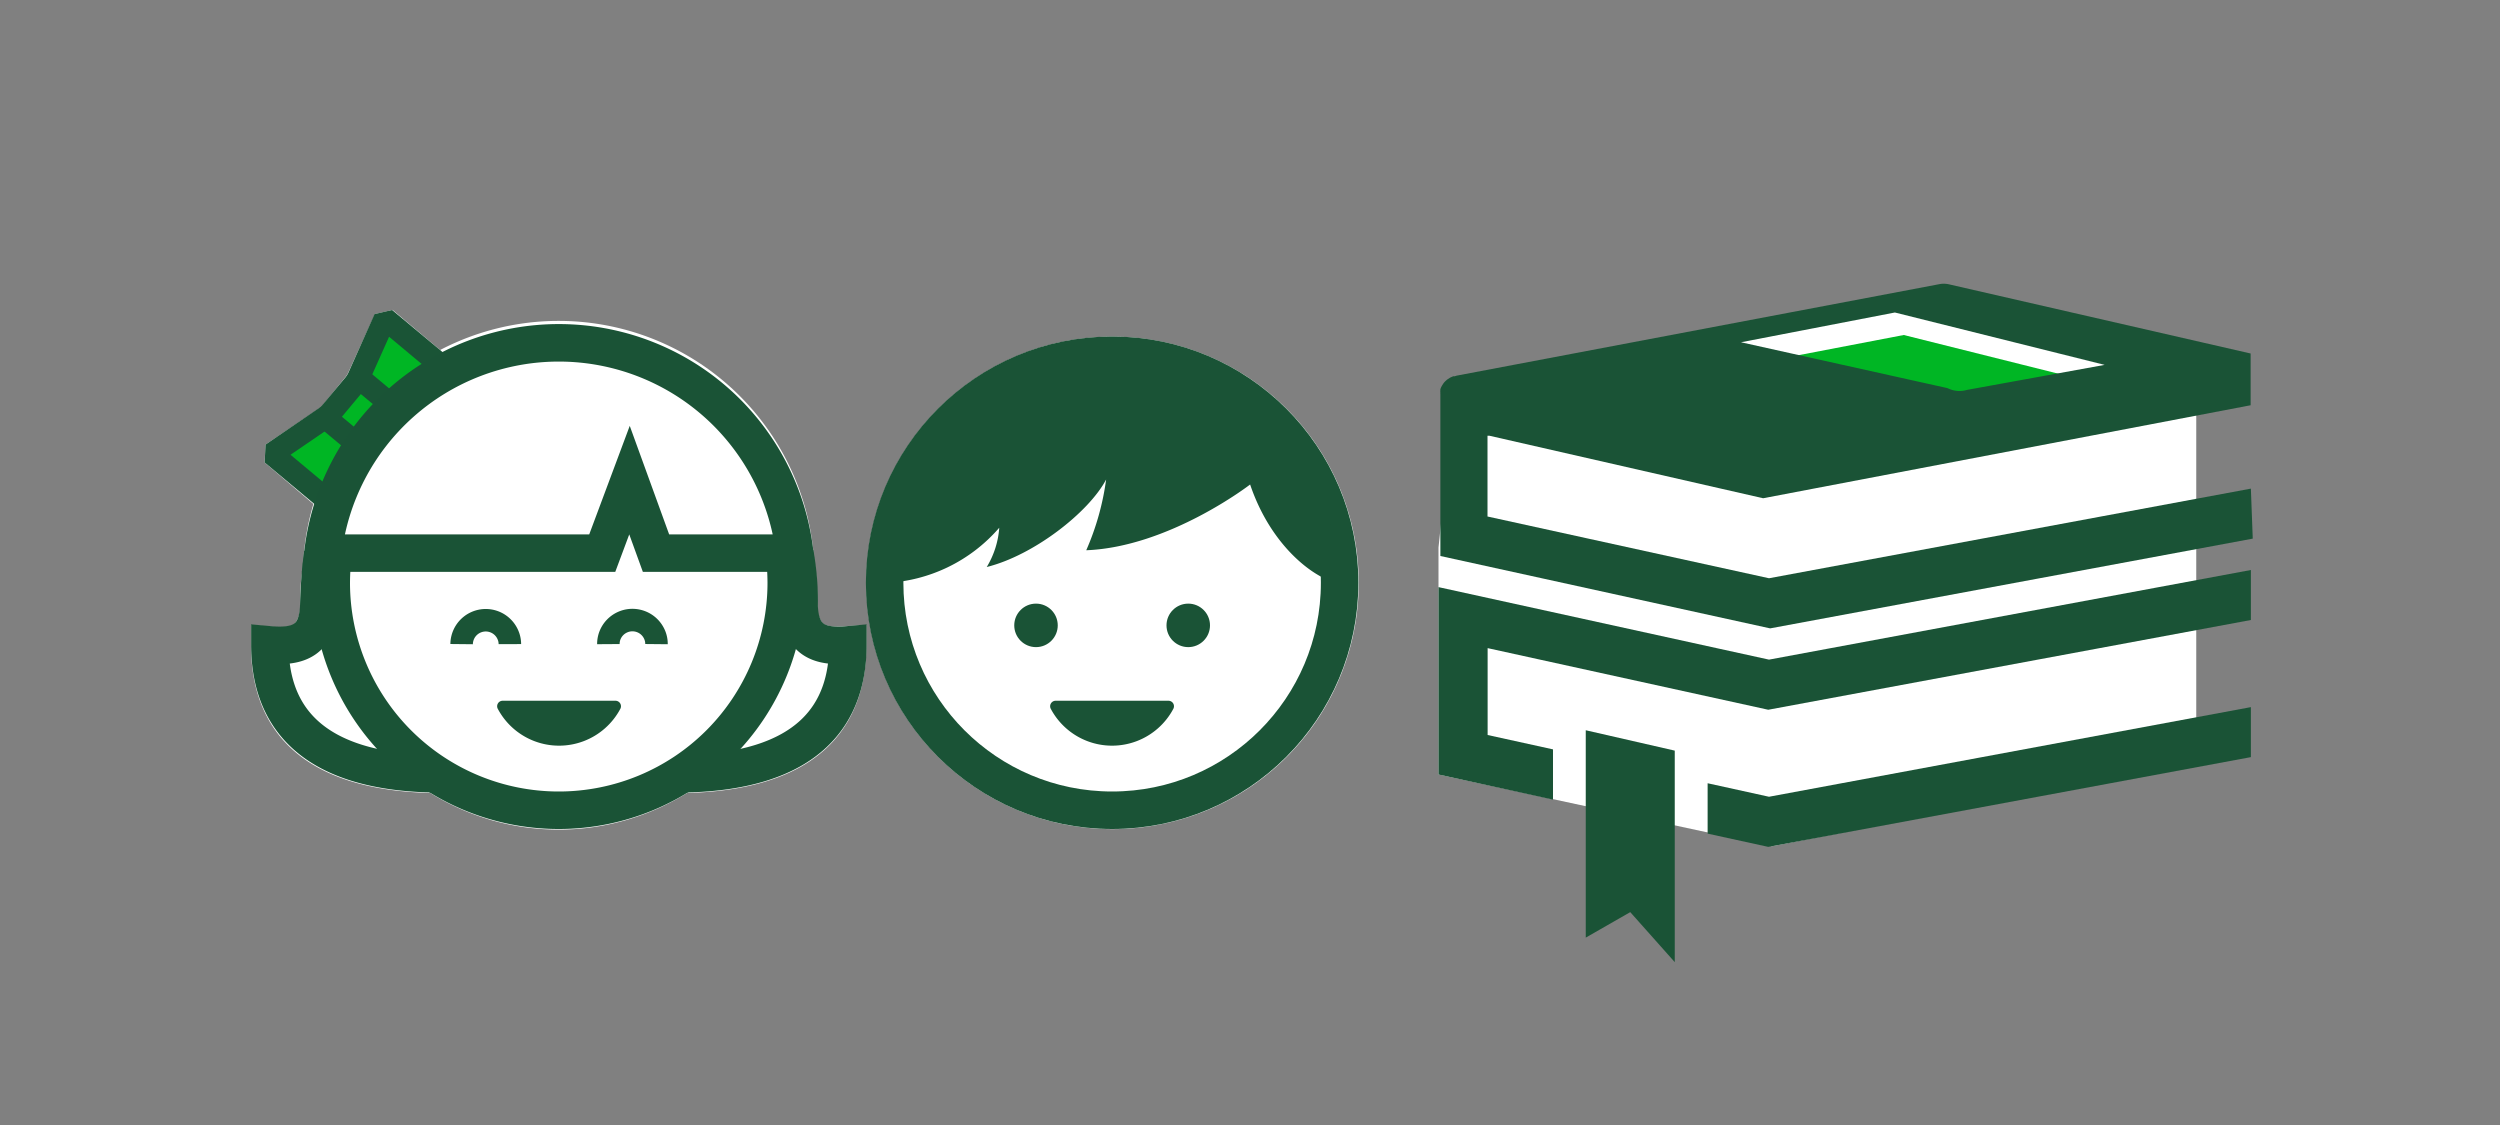
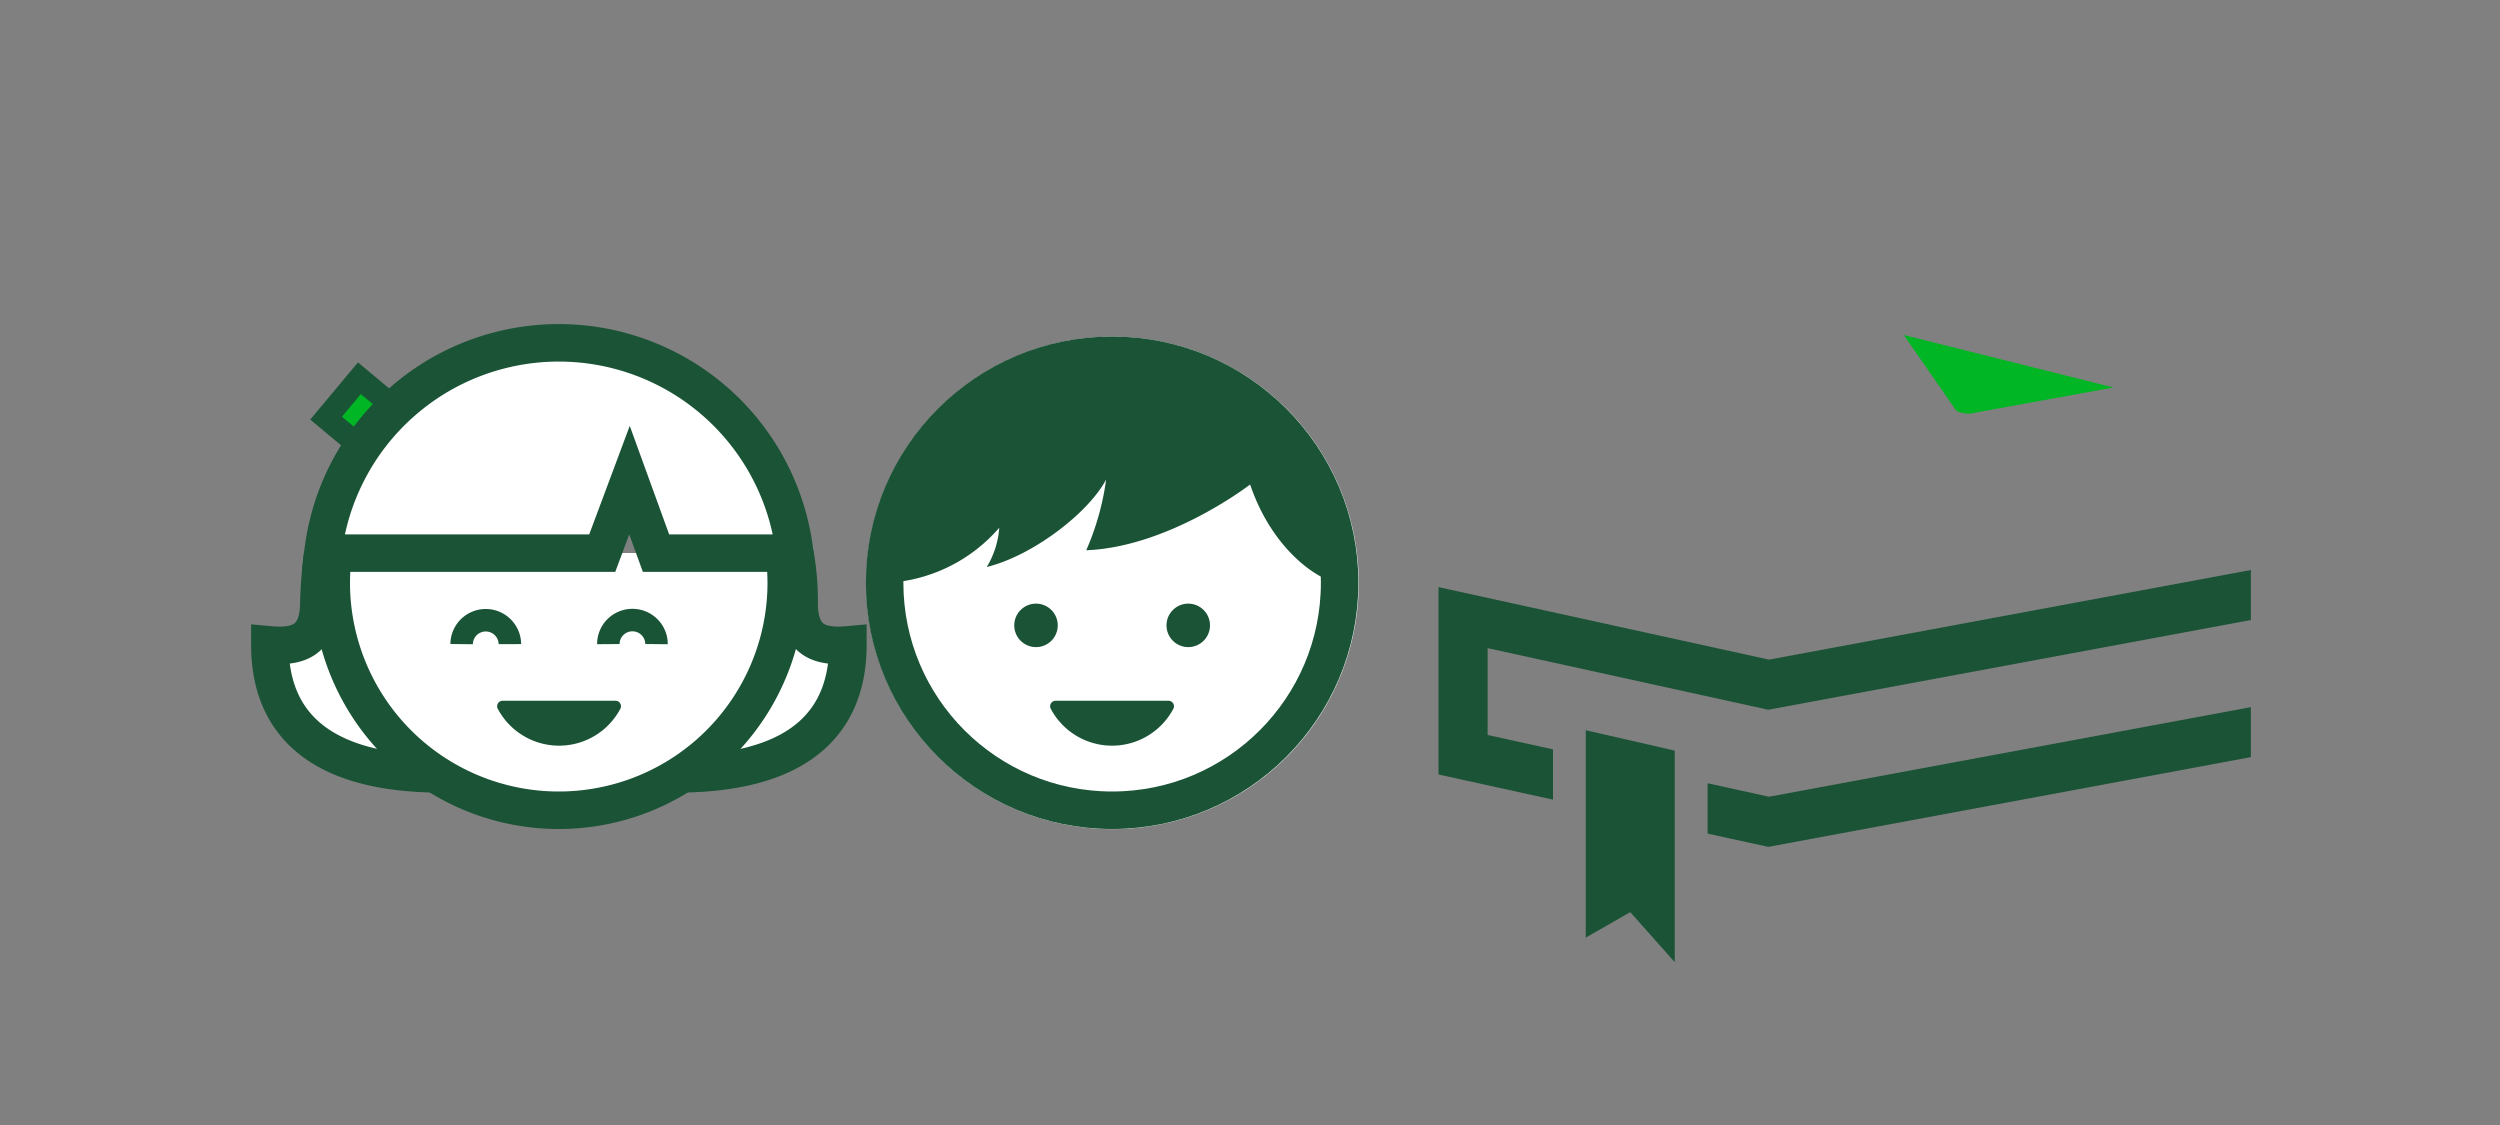
<svg xmlns="http://www.w3.org/2000/svg" viewBox="0 0 200 90">
  <rect x="0" y="0" width="200" height="90" fill="#808080" stroke="none" />
  <title>saveForAChildsEducation</title>
  <g id="FLT_ART_WORKS" data-name="FLT ART WORKS">
-     <path d="M69.31,50v1.64c0,5.25-2.52,11.49-14.34,11.8a19.48,19.48,0,0,1-20.55,0c-11.82-.31-14.34-6.55-14.34-11.8V50l1.64.14c1.18.11,1.66-.07,1.86-.24A2.15,2.15,0,0,0,24,48.48a18.52,18.52,0,0,1,.17-2.71c0-.23.05-.47.08-.71v-.12c0-.26.05-.52.07-.79h0v0a20.94,20.94,0,0,1,.75-3.83L21.17,37l.07-1.43,4.45-3L27.77,30,30,25.12l1.4-.33L35.21,28A20.48,20.48,0,0,1,65.07,44.1l0,.2a22.16,22.16,0,0,1,.31,4.18,2.21,2.21,0,0,0,.41,1.37c.2.17.68.35,1.86.24Z" style="fill:#fff" />
    <path d="M89,26.93a19.7,19.7,0,1,0,19.7,19.69A19.71,19.71,0,0,0,89,26.93Z" style="fill:#fff" />
-     <polygon points="36.28 30.07 30.24 34.21 27.25 40.9 21.75 36.31 27.8 32.18 30.79 25.49 36.28 30.07" style="fill:#00b624;stroke:#1a5436;stroke-linejoin:bevel;stroke-width:1.8px" />
    <rect x="26.94" y="31.11" width="4.16" height="4.16" transform="translate(-15.06 34.2) rotate(-50.15)" style="fill:#00b624;stroke:#1a5436;stroke-miterlimit:10;stroke-width:1.8px" />
    <path d="M25.82,44.26a40,40,0,0,0-.32,4.23c-.11,2.6-1.47,3.32-3.91,3.1,0,5.17,2.71,10.32,13.77,10.32h0c2.73.14,5.9,0,9.35,0s6.62.12,9.35,0h0c11.06,0,13.77-5.15,13.77-10.32-2.44.22-3.8-.5-3.9-3.1a21.22,21.22,0,0,0-.34-4.23" style="fill:#fff;stroke:#1a5336;stroke-miterlimit:10;stroke-width:3px" />
    <circle cx="88.97" cy="46.62" r="18.2" style="fill:none;stroke:#1a5336;stroke-miterlimit:10;stroke-width:3px" />
    <path d="M62.74,44.22a19.09,19.09,0,0,1,.16,2.4,18.2,18.2,0,1,1-36.4,0,20,20,0,0,1,.15-2.34" style="fill:#fff;stroke:#1a5336;stroke-miterlimit:10;stroke-width:3px" />
    <path d="M107.16,46.62c-1.33,0-5.29-2.36-7.15-7.86,0,0-6.47,5-13.11,5.26a21,21,0,0,0,1.59-5.66c-1.4,2.65-5.83,6.08-9.55,7a7,7,0,0,0,1-3.14,12.79,12.79,0,0,1-9.17,4.42,18.2,18.2,0,0,1,36.39,0Z" style="fill:#1a5336" />
    <circle cx="82.88" cy="50.03" r="1.74" style="fill:#1a5336" />
    <circle cx="95.06" cy="50.03" r="1.74" style="fill:#1a5336" />
    <path d="M93.48,56.06a.44.44,0,0,1,.39.64,5.55,5.55,0,0,1-9.81,0,.44.44,0,0,1,.4-.64Z" style="fill:#1a5336" />
    <path d="M49.23,56.06a.44.44,0,0,1,.4.64,5.55,5.55,0,0,1-9.81,0,.44.44,0,0,1,.4-.64Z" style="fill:#1a5336" />
    <path d="M36.93,51.53a1.93,1.93,0,0,1,3.7-.75,1.87,1.87,0,0,1,.16.75" style="fill:none;stroke:#1a5436;stroke-miterlimit:10;stroke-width:1.8px" />
    <path d="M48.67,51.53a1.91,1.91,0,0,1,.12-.68,1.93,1.93,0,0,1,3.58-.07,1.86,1.86,0,0,1,.15.75" style="fill:none;stroke:#1a5436;stroke-miterlimit:10;stroke-width:1.8px" />
    <path d="M63.58,44.25a19,19,0,0,0-37.75,0H48.18l2.18-5.84,2.12,5.84Z" style="fill:#fff;stroke:#1a5336;stroke-miterlimit:10;stroke-width:3px" />
-     <polygon points="115.08 61.96 141.74 67.7 175.7 61.08 175.7 27.62 155.74 23.24 116.51 30.13 115.08 43.8 115.08 61.96" style="fill:#fff" />
-     <path d="M152.3,26.8,169.08,31l-11,2a2.2,2.2,0,0,1-1.57-.13L140,29.16Z" style="fill:#00b624" />
+     <path d="M152.3,26.8,169.08,31l-11,2a2.2,2.2,0,0,1-1.57-.13Z" style="fill:#00b624" />
    <polygon points="126.86 75.01 130.42 72.97 133.98 76.97 133.98 60.05 126.86 58.42 126.86 75.01" style="fill:#1a5336" />
    <polygon points="141.52 52.77 115.08 46.97 115.08 61.96 124.24 63.97 124.24 59.95 119.01 58.8 119.01 51.85 141.46 56.78 180.07 49.6 180.07 45.6 141.52 52.77" style="fill:#1a5336" />
    <polygon points="141.52 63.74 136.61 62.66 136.61 66.69 141.46 67.75 180.07 60.57 180.07 56.57 141.52 63.74" style="fill:#1a5336" />
-     <path d="M180.07,39.09l-38.55,7.17L119,41.32V34.86l.16,0,21.89,5,39-7.44,0-4.14-24.16-5.54a1.87,1.87,0,0,0-.78,0l-38.57,7.31-.16.05-.12,0-.25.11,0,0-.26.17a.46.46,0,0,1-.07.07,1.06,1.06,0,0,0-.15.15l-.07.09-.1.16-.06.11a1.34,1.34,0,0,0-.07.18.25.25,0,0,0,0,.07.06.06,0,0,0,0,0,.69.69,0,0,0,0,.2.49.49,0,0,0,0,.12s0,0,0,0V33h0V44.48l26.38,5.79,38.61-7.18ZM151.59,25l16.78,4.19-11,2a2.15,2.15,0,0,1-1.57-.14l-16.52-3.67Z" style="fill:#1a5336" />
  </g>
</svg>